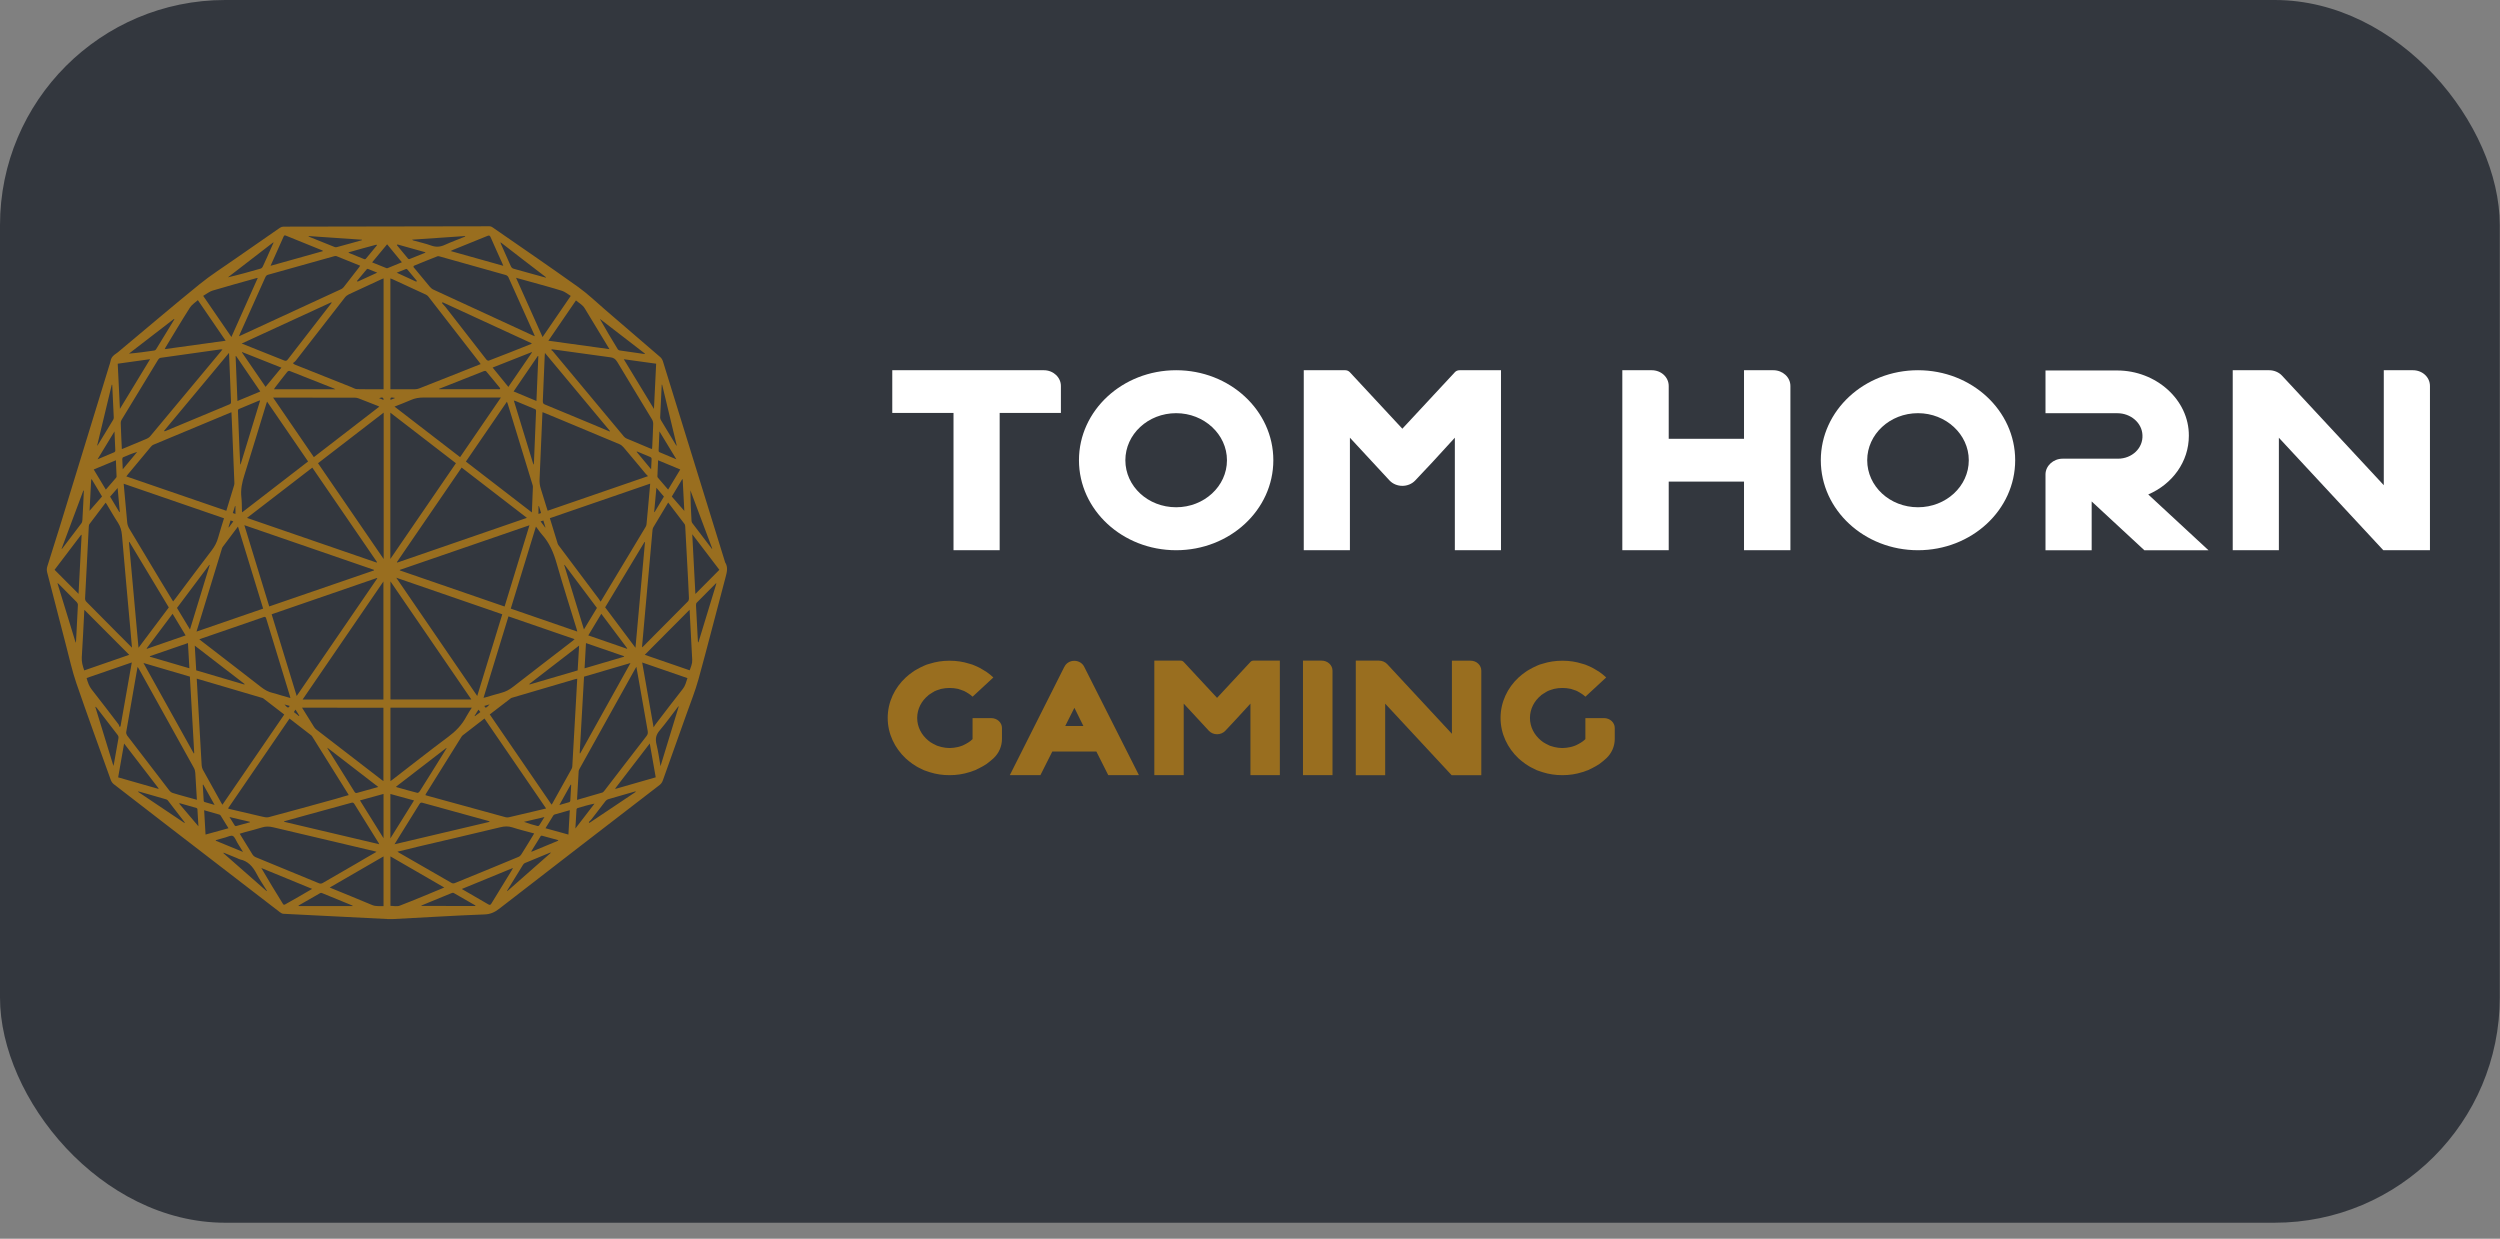
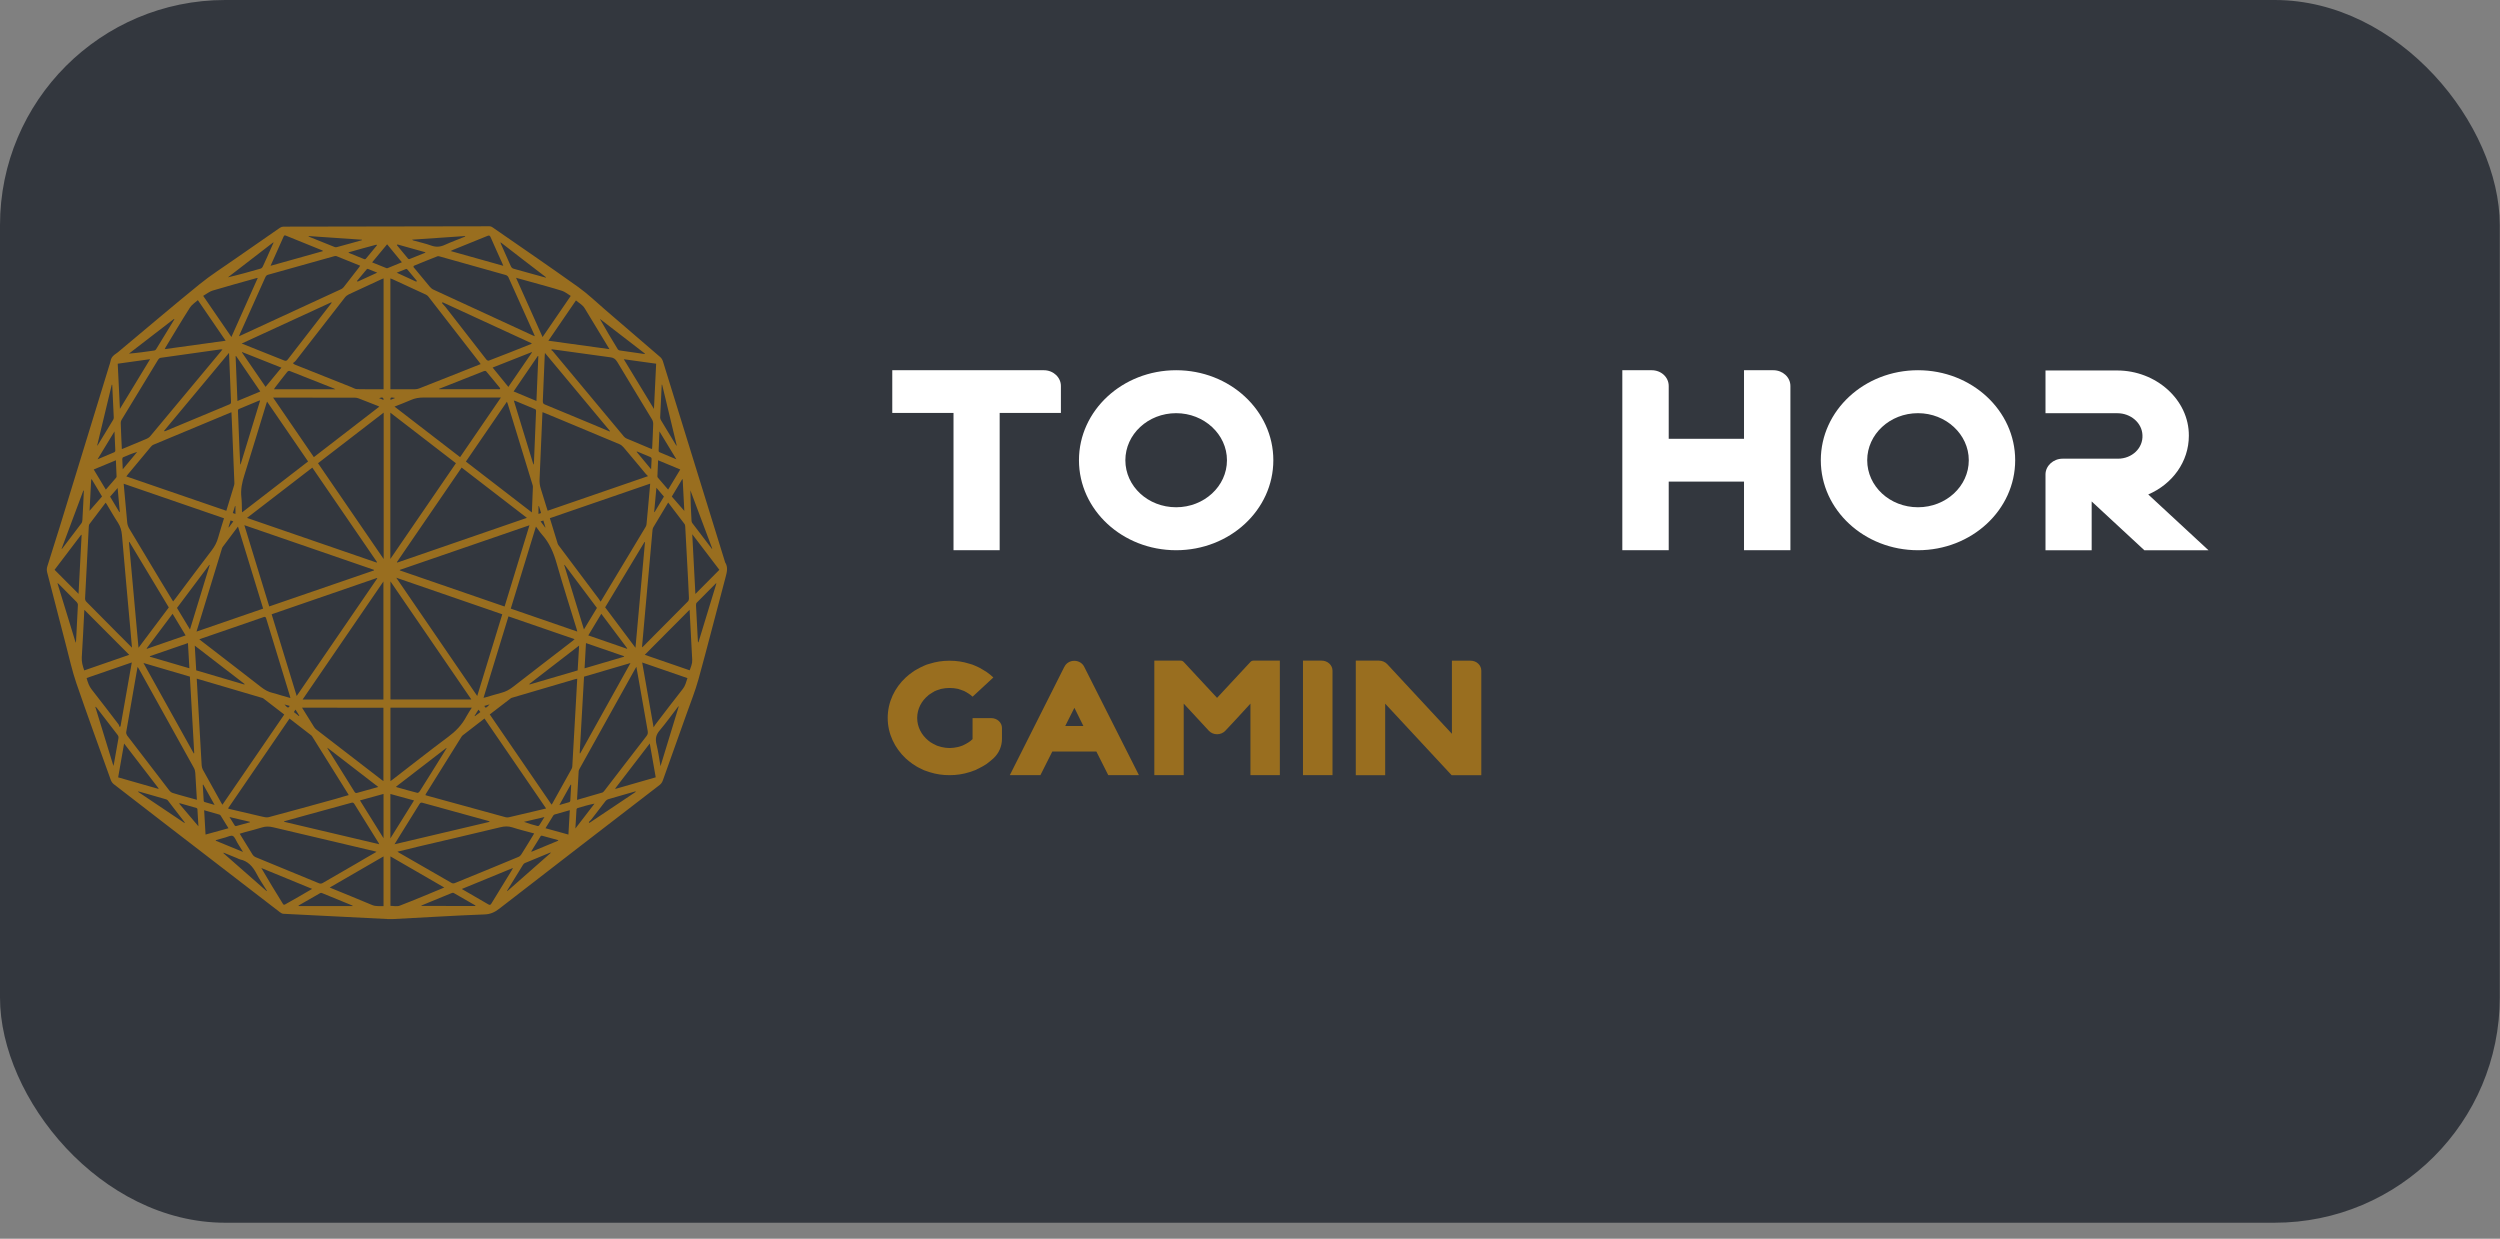
<svg xmlns="http://www.w3.org/2000/svg" width="111" height="55" viewBox="0 0 111 55" fill="none">
  <rect x="0" y="0" width="111" height="55" fill="#808080" stroke="none" />
  <rect width="110.99" height="54.289" rx="10" fill="#33373E" />
  <g clip-path="url(#clip0_621_232)">
    <path d="M17.19 40.804C16.482 40.769 15.776 40.733 15.07 40.697C14.239 40.657 13.409 40.618 12.579 40.572C12.525 40.57 12.467 40.53 12.418 40.494C10.699 39.173 8.982 37.849 7.266 36.528C6.527 35.958 5.787 35.387 5.049 34.815C4.995 34.773 4.944 34.702 4.918 34.628C4.405 33.2 3.886 31.773 3.39 30.332C3.206 29.796 3.081 29.227 2.935 28.669C2.652 27.584 2.378 26.497 2.094 25.412C2.069 25.312 2.075 25.235 2.103 25.142C2.29 24.555 2.476 23.969 2.657 23.379C3.386 21.004 4.113 18.631 4.843 16.257C4.864 16.183 4.895 16.112 4.907 16.036C4.94 15.859 5.04 15.774 5.156 15.698C5.197 15.673 5.236 15.639 5.274 15.607C6.472 14.609 7.66 13.594 8.868 12.614C9.366 12.209 9.898 11.877 10.416 11.511C11.085 11.043 11.757 10.578 12.428 10.114C12.476 10.081 12.533 10.063 12.587 10.063C15.636 10.055 18.687 10.049 21.736 10.047C21.782 10.047 21.829 10.063 21.867 10.093C23.138 10.973 24.412 11.845 25.674 12.745C26.095 13.046 26.483 13.419 26.882 13.763C27.693 14.458 28.506 15.156 29.315 15.855C29.365 15.897 29.41 15.969 29.433 16.04C30.352 19.001 31.268 21.966 32.184 24.929C32.188 24.941 32.188 24.953 32.193 24.963C32.339 25.189 32.272 25.414 32.208 25.656C31.806 27.152 31.427 28.657 31.015 30.151C30.867 30.69 30.656 31.206 30.472 31.729C30.126 32.701 29.777 33.67 29.433 34.642C29.399 34.738 29.354 34.801 29.285 34.855C26.91 36.685 24.532 38.513 22.159 40.353C21.955 40.512 21.756 40.592 21.52 40.6C20.825 40.624 20.131 40.663 19.436 40.699C18.765 40.735 18.093 40.773 17.419 40.808C17.344 40.812 17.271 40.808 17.196 40.808C17.19 40.808 17.19 40.806 17.19 40.804ZM21.745 31.721C22.663 33.062 23.575 34.392 24.489 35.725C24.502 35.709 24.511 35.699 24.52 35.685C24.807 35.171 25.093 34.656 25.378 34.141C25.395 34.112 25.408 34.07 25.41 34.034C25.425 33.802 25.436 33.571 25.449 33.339C25.489 32.625 25.53 31.908 25.571 31.192C25.592 30.845 25.61 30.495 25.629 30.135C25.59 30.145 25.56 30.149 25.53 30.157C24.603 30.429 23.678 30.702 22.752 30.974C22.726 30.982 22.696 30.988 22.674 31.008C22.365 31.242 22.063 31.479 21.745 31.721ZM8.735 30.131C8.757 30.495 8.772 30.837 8.793 31.177C8.847 32.111 8.899 33.048 8.954 33.983C8.959 34.048 8.978 34.122 9.008 34.177C9.274 34.662 9.542 35.145 9.813 35.628C9.832 35.662 9.851 35.693 9.875 35.731C10.793 34.392 11.705 33.06 12.621 31.725C12.304 31.481 11.997 31.244 11.69 31.008C11.669 30.992 11.639 30.986 11.611 30.978C10.924 30.775 10.235 30.57 9.549 30.37C9.278 30.288 9.012 30.213 8.735 30.131ZM7.686 26.705C7.72 26.664 7.744 26.632 7.768 26.602C8.311 25.879 8.853 25.151 9.401 24.434C9.531 24.263 9.63 24.082 9.69 23.858C9.768 23.576 9.858 23.301 9.946 23.011C8.459 22.498 6.98 21.99 5.491 21.477C5.543 22.065 5.592 22.634 5.648 23.2C5.656 23.291 5.691 23.389 5.734 23.462C6.184 24.219 6.639 24.971 7.092 25.726C7.289 26.048 7.487 26.372 7.686 26.705ZM26.663 26.713C26.687 26.683 26.693 26.676 26.698 26.666C27.354 25.573 28.013 24.482 28.669 23.389C28.689 23.355 28.702 23.313 28.706 23.273C28.73 23.045 28.751 22.812 28.77 22.582C28.805 22.22 28.835 21.857 28.869 21.473C27.378 21.986 25.899 22.495 24.414 23.007C24.535 23.395 24.646 23.77 24.762 24.142C24.773 24.18 24.801 24.213 24.824 24.243C25.416 25.034 26.011 25.823 26.603 26.614C26.622 26.644 26.642 26.676 26.663 26.713ZM24.247 35.896C23.329 34.555 22.423 33.231 21.511 31.902C21.183 32.154 20.859 32.403 20.537 32.655C20.516 32.675 20.496 32.703 20.479 32.73C19.96 33.563 19.438 34.398 18.919 35.232C18.906 35.252 18.898 35.274 18.885 35.302C18.913 35.312 18.934 35.322 18.956 35.326C20.121 35.648 21.286 35.97 22.453 36.286C22.498 36.297 22.546 36.297 22.59 36.288C22.983 36.198 23.376 36.103 23.768 36.011C23.925 35.974 24.08 35.936 24.247 35.896ZM15.482 35.302C15.469 35.276 15.462 35.264 15.456 35.252C14.928 34.406 14.4 33.559 13.872 32.715C13.857 32.691 13.84 32.665 13.821 32.651C13.501 32.403 13.181 32.156 12.855 31.904C11.945 33.233 11.038 34.559 10.124 35.894C10.156 35.906 10.171 35.914 10.186 35.918C10.665 36.031 11.143 36.145 11.621 36.254C11.725 36.278 11.834 36.307 11.931 36.282C12.92 36.019 13.907 35.745 14.894 35.473C15.083 35.413 15.278 35.36 15.482 35.302ZM21.342 16.165C21.314 16.128 21.294 16.1 21.277 16.076C20.526 15.108 19.775 14.139 19.022 13.171C18.992 13.133 18.953 13.101 18.915 13.083C18.415 12.851 17.913 12.622 17.413 12.39C17.389 12.378 17.363 12.37 17.333 12.362C17.333 14.007 17.333 15.641 17.333 17.284C17.372 17.284 17.406 17.284 17.439 17.284C17.769 17.284 18.104 17.286 18.434 17.282C18.492 17.282 18.552 17.27 18.608 17.248C19.044 17.078 19.477 16.905 19.91 16.734C20.383 16.545 20.855 16.358 21.342 16.165ZM17.031 17.284C17.031 15.635 17.031 14.003 17.031 12.36C16.994 12.374 16.964 12.386 16.936 12.398C16.451 12.62 15.971 12.843 15.488 13.069C15.426 13.099 15.359 13.149 15.312 13.21C14.585 14.143 13.86 15.078 13.134 16.01C13.098 16.058 13.048 16.086 13.003 16.124C13.057 16.175 13.085 16.187 13.111 16.197C13.941 16.529 14.771 16.857 15.602 17.189C15.683 17.223 15.767 17.276 15.851 17.278C16.241 17.288 16.634 17.284 17.031 17.284ZM28.772 21.141C28.727 21.096 28.7 21.072 28.676 21.044C28.345 20.648 28.019 20.251 27.687 19.862C27.637 19.802 27.573 19.752 27.509 19.724C26.642 19.361 25.773 18.999 24.906 18.636C24.635 18.524 24.365 18.411 24.088 18.298C24.084 18.355 24.08 18.401 24.078 18.449C24.039 19.393 24 20.337 23.957 21.28C23.951 21.429 23.968 21.567 24.013 21.704C24.101 21.974 24.18 22.246 24.264 22.516C24.281 22.57 24.299 22.624 24.316 22.677C25.798 22.169 27.268 21.66 28.772 21.141ZM10.049 22.679C10.169 22.29 10.285 21.912 10.398 21.535C10.411 21.493 10.407 21.443 10.405 21.396C10.37 20.571 10.338 19.744 10.304 18.918C10.297 18.715 10.285 18.51 10.276 18.304C10.246 18.314 10.229 18.32 10.212 18.328C9.077 18.8 7.939 19.273 6.806 19.748C6.768 19.764 6.729 19.798 6.699 19.836C6.358 20.243 6.017 20.652 5.678 21.062C5.656 21.088 5.637 21.116 5.609 21.153C7.096 21.662 8.568 22.169 10.049 22.679ZM17.336 25.813C17.336 27.58 17.336 29.319 17.336 31.057C18.531 31.057 19.722 31.057 20.928 31.057C19.728 29.305 18.537 27.568 17.336 25.813ZM13.435 31.059C14.645 31.059 15.836 31.059 17.024 31.059C17.024 29.315 17.024 27.576 17.024 25.817C15.823 27.57 14.634 29.307 13.435 31.059ZM17.331 18.322C17.331 20.489 17.331 22.64 17.331 24.818C18.31 23.391 19.273 21.984 20.243 20.567C19.269 19.818 18.305 19.073 17.331 18.322ZM17.035 24.822C17.035 22.638 17.035 20.488 17.035 18.32C16.059 19.073 15.093 19.814 14.119 20.567C15.089 21.984 16.055 23.391 17.035 24.822ZM21.189 30.902C21.563 29.682 21.93 28.48 22.301 27.274C20.732 26.735 19.177 26.197 17.593 25.65C18.799 27.415 19.988 29.148 21.189 30.902ZM13.173 30.902C14.374 29.15 15.561 27.417 16.75 25.68C16.745 25.672 16.743 25.668 16.741 25.66C15.186 26.197 13.626 26.733 12.061 27.274C12.433 28.484 12.8 29.682 13.173 30.902ZM10.967 22.995C12.902 23.663 14.814 24.321 16.726 24.98C16.73 24.971 16.735 24.965 16.739 24.955C15.782 23.558 14.825 22.159 13.866 20.762C12.902 21.505 11.943 22.244 10.967 22.995ZM20.496 20.76C19.537 22.161 18.58 23.556 17.625 24.953C17.63 24.963 17.634 24.969 17.638 24.979C19.55 24.319 21.462 23.661 23.395 22.993C22.419 22.244 21.462 21.505 20.496 20.76ZM16.606 25.326C16.606 25.318 16.608 25.312 16.608 25.302C14.694 24.643 12.782 23.985 10.849 23.317C11.222 24.537 11.587 25.73 11.954 26.926C13.514 26.393 15.061 25.861 16.606 25.326ZM17.754 25.302C17.754 25.31 17.754 25.316 17.752 25.326C19.301 25.861 20.85 26.395 22.404 26.93C22.773 25.728 23.138 24.535 23.509 23.321C21.576 23.985 19.666 24.645 17.754 25.302ZM29.667 22.312C29.442 22.687 29.223 23.049 29.006 23.415C28.985 23.45 28.974 23.5 28.97 23.544C28.923 24.049 28.878 24.553 28.835 25.058C28.77 25.781 28.704 26.505 28.639 27.23C28.594 27.729 28.549 28.23 28.504 28.744C28.53 28.722 28.549 28.71 28.566 28.695C29.227 28.031 29.89 27.365 30.549 26.698C30.573 26.672 30.592 26.612 30.59 26.57C30.581 26.292 30.564 26.012 30.551 25.734C30.511 24.951 30.47 24.17 30.425 23.387C30.422 23.347 30.416 23.297 30.395 23.268C30.156 22.952 29.916 22.64 29.667 22.312ZM5.86 28.756C5.839 28.518 5.822 28.307 5.802 28.096C5.671 26.654 5.54 25.211 5.416 23.766C5.397 23.556 5.347 23.379 5.24 23.212C5.064 22.948 4.907 22.663 4.74 22.389C4.725 22.365 4.71 22.343 4.691 22.318C4.446 22.64 4.206 22.954 3.97 23.272C3.95 23.295 3.944 23.343 3.942 23.379C3.884 24.444 3.828 25.507 3.777 26.574C3.774 26.622 3.802 26.686 3.832 26.715C4.27 27.16 4.712 27.602 5.15 28.045C5.382 28.275 5.611 28.508 5.86 28.756ZM25.62 35.515C26.004 35.403 26.373 35.3 26.745 35.189C26.779 35.179 26.809 35.141 26.833 35.111C27.459 34.3 28.079 33.486 28.708 32.677C28.764 32.605 28.772 32.542 28.757 32.45C28.644 31.826 28.536 31.198 28.427 30.573C28.371 30.256 28.315 29.939 28.255 29.605C28.236 29.633 28.227 29.646 28.219 29.664C27.388 31.157 26.558 32.649 25.728 34.141C25.713 34.169 25.695 34.203 25.693 34.237C25.668 34.654 25.644 35.075 25.62 35.515ZM6.113 29.607C6.105 29.64 6.098 29.66 6.094 29.682C5.931 30.624 5.764 31.564 5.603 32.506C5.596 32.552 5.618 32.619 5.643 32.655C6.27 33.476 6.899 34.294 7.527 35.109C7.562 35.155 7.611 35.189 7.66 35.205C7.851 35.266 8.04 35.316 8.231 35.37C8.399 35.417 8.566 35.465 8.742 35.511C8.718 35.099 8.697 34.706 8.671 34.316C8.665 34.243 8.647 34.161 8.613 34.102C7.804 32.639 6.989 31.178 6.178 29.718C6.161 29.684 6.139 29.652 6.113 29.607ZM24.498 15.506C24.492 15.52 24.483 15.534 24.477 15.545C24.498 15.557 24.52 15.565 24.535 15.583C25.59 16.849 26.646 18.117 27.702 19.383C27.736 19.422 27.781 19.456 27.828 19.474C28.172 19.621 28.515 19.762 28.86 19.907C28.888 19.919 28.916 19.927 28.951 19.937C28.955 19.885 28.959 19.848 28.961 19.808C28.976 19.482 28.993 19.154 29.002 18.828C29.004 18.763 28.985 18.679 28.953 18.628C28.44 17.773 27.918 16.927 27.406 16.068C27.324 15.931 27.234 15.881 27.107 15.865C26.386 15.77 25.665 15.667 24.944 15.567C24.796 15.543 24.646 15.525 24.498 15.506ZM5.41 19.939C5.452 19.923 5.487 19.913 5.515 19.899C5.849 19.76 6.186 19.623 6.521 19.478C6.577 19.454 6.635 19.413 6.678 19.359C7.727 18.105 8.77 16.849 9.817 15.593C9.836 15.569 9.851 15.543 9.877 15.514C9.838 15.514 9.81 15.512 9.783 15.514C8.899 15.637 8.014 15.76 7.13 15.887C7.094 15.891 7.049 15.925 7.025 15.963C6.48 16.857 5.935 17.751 5.394 18.647C5.373 18.683 5.358 18.739 5.36 18.785C5.367 19.005 5.377 19.224 5.386 19.444C5.39 19.609 5.401 19.768 5.41 19.939ZM18.378 11.8C18.37 11.816 18.361 11.835 18.353 11.851C18.595 12.145 18.838 12.438 19.082 12.73C19.127 12.781 19.179 12.829 19.235 12.855C20.704 13.536 22.178 14.212 23.651 14.892C23.678 14.903 23.706 14.914 23.747 14.929C23.732 14.892 23.726 14.87 23.717 14.852C23.337 14.005 22.957 13.157 22.573 12.308C22.552 12.261 22.496 12.221 22.451 12.209C21.477 11.933 20.505 11.661 19.531 11.388C19.496 11.378 19.453 11.366 19.421 11.38C19.072 11.515 18.726 11.656 18.378 11.8ZM10.611 14.929C10.652 14.909 10.671 14.905 10.688 14.896C12.177 14.21 13.668 13.524 15.155 12.835C15.194 12.815 15.233 12.785 15.261 12.748C15.486 12.461 15.709 12.171 15.934 11.881C15.954 11.857 15.969 11.831 15.992 11.798C15.634 11.652 15.286 11.511 14.939 11.372C14.909 11.36 14.87 11.368 14.838 11.376C13.86 11.65 12.879 11.925 11.9 12.199C11.84 12.215 11.806 12.251 11.776 12.32C11.407 13.149 11.036 13.976 10.662 14.804C10.649 14.838 10.637 14.872 10.611 14.929ZM17.645 37.814C17.681 37.838 17.694 37.847 17.707 37.855C18.488 38.305 19.269 38.756 20.05 39.203C20.089 39.227 20.146 39.227 20.189 39.211C21.136 38.825 22.082 38.438 23.026 38.044C23.073 38.024 23.118 37.981 23.148 37.933C23.32 37.663 23.485 37.389 23.653 37.114C23.674 37.084 23.691 37.051 23.717 37.005C23.384 36.913 23.063 36.838 22.749 36.735C22.567 36.675 22.393 36.685 22.209 36.731C20.992 37.025 19.773 37.307 18.554 37.593C18.263 37.669 17.964 37.738 17.645 37.814ZM16.72 37.82C16.67 37.806 16.647 37.796 16.623 37.792C15.123 37.44 13.626 37.086 12.128 36.731C11.952 36.689 11.789 36.685 11.615 36.743C11.375 36.82 11.13 36.878 10.89 36.943C10.81 36.965 10.731 36.991 10.643 37.017C10.838 37.337 11.025 37.641 11.214 37.945C11.244 37.993 11.291 38.034 11.338 38.054C12.276 38.444 13.218 38.827 14.156 39.215C14.22 39.24 14.271 39.239 14.332 39.203C14.821 38.917 15.312 38.634 15.801 38.354C16.1 38.175 16.4 38.005 16.72 37.82ZM11.857 17.831C11.84 17.882 11.828 17.916 11.817 17.952C11.495 18.999 11.179 20.05 10.851 21.094C10.748 21.418 10.677 21.735 10.718 22.087C10.74 22.276 10.735 22.473 10.742 22.663C10.742 22.685 10.746 22.709 10.75 22.749C11.731 21.992 12.701 21.245 13.679 20.489C13.074 19.603 12.469 18.721 11.857 17.831ZM23.616 22.753C23.631 22.355 23.648 21.984 23.661 21.61C23.663 21.576 23.648 21.541 23.64 21.509C23.275 20.317 22.91 19.126 22.546 17.938C22.537 17.908 22.524 17.876 22.507 17.835C21.895 18.727 21.292 19.607 20.685 20.494C21.659 21.243 22.627 21.99 23.616 22.753ZM22.678 27.023C23.663 27.363 24.642 27.699 25.633 28.043C25.616 27.983 25.608 27.943 25.595 27.904C25.301 26.944 24.994 25.99 24.717 25.02C24.578 24.527 24.387 24.096 24.078 23.75C23.979 23.641 23.895 23.51 23.796 23.379C23.421 24.601 23.052 25.805 22.678 27.023ZM8.725 28.043C9.72 27.699 10.697 27.361 11.684 27.023C11.31 25.805 10.941 24.599 10.566 23.379C10.332 23.691 10.109 23.989 9.883 24.289C9.862 24.317 9.853 24.358 9.843 24.392C9.619 25.122 9.396 25.851 9.173 26.58C9.025 27.061 8.879 27.542 8.725 28.043ZM25.513 28.379C24.526 28.039 23.554 27.705 22.576 27.367C22.206 28.573 21.84 29.77 21.468 30.984C21.518 30.974 21.543 30.97 21.569 30.96C21.801 30.894 22.033 30.819 22.267 30.759C22.451 30.712 22.616 30.622 22.779 30.497C23.657 29.813 24.537 29.14 25.419 28.46C25.442 28.44 25.47 28.414 25.513 28.379ZM8.849 28.383C8.896 28.42 8.926 28.444 8.954 28.468C9.834 29.148 10.714 29.821 11.591 30.505C11.752 30.63 11.918 30.724 12.104 30.765C12.235 30.795 12.364 30.841 12.493 30.878C12.621 30.916 12.75 30.952 12.894 30.992C12.879 30.938 12.872 30.904 12.862 30.87C12.516 29.738 12.166 28.607 11.823 27.473C11.8 27.395 11.774 27.373 11.709 27.397C11.096 27.612 10.478 27.822 9.862 28.035C9.527 28.148 9.197 28.261 8.849 28.383ZM17.336 31.421C17.336 32.51 17.336 33.591 17.336 34.682C17.372 34.656 17.402 34.636 17.43 34.614C18.254 33.98 19.072 33.333 19.902 32.715C20.226 32.474 20.509 32.194 20.717 31.795C20.782 31.669 20.865 31.556 20.949 31.421C19.735 31.421 18.539 31.421 17.336 31.421ZM13.411 31.421C13.598 31.719 13.769 31.997 13.943 32.276C13.971 32.321 14.005 32.361 14.046 32.391C15.014 33.138 15.984 33.885 16.954 34.632C16.975 34.648 17.001 34.662 17.024 34.68C17.024 33.587 17.024 32.506 17.024 31.423C15.823 31.421 14.628 31.421 13.411 31.421ZM20.428 20.297C21.028 19.418 21.625 18.548 22.239 17.652C22.176 17.652 22.14 17.652 22.106 17.652C21.003 17.652 19.902 17.654 18.801 17.65C18.61 17.65 18.428 17.678 18.245 17.759C18.012 17.863 17.771 17.95 17.516 18.053C18.492 18.804 19.453 19.546 20.428 20.297ZM12.124 17.652C12.739 18.55 13.336 19.42 13.935 20.297C14.905 19.55 15.868 18.806 16.842 18.055C16.808 18.039 16.784 18.027 16.763 18.017C16.486 17.906 16.207 17.795 15.928 17.69C15.872 17.668 15.812 17.656 15.754 17.656C14.585 17.654 13.415 17.654 12.244 17.654C12.216 17.652 12.181 17.652 12.124 17.652ZM28.215 28.762C28.358 27.18 28.498 25.626 28.637 24.074C28.631 24.072 28.622 24.07 28.616 24.064C28.034 25.03 27.453 25.994 26.869 26.966C27.313 27.562 27.755 28.15 28.215 28.762ZM6.15 28.762C6.607 28.154 7.049 27.566 7.495 26.97C6.912 25.998 6.328 25.03 5.746 24.062C5.74 24.066 5.734 24.07 5.725 24.074C5.867 25.626 6.006 27.178 6.15 28.762ZM6.369 29.436C7.122 30.791 7.862 32.12 8.602 33.452C8.609 33.448 8.617 33.444 8.624 33.44C8.559 32.307 8.495 31.175 8.431 30.042C7.744 29.841 7.068 29.642 6.369 29.436ZM25.738 33.442C25.745 33.444 25.756 33.446 25.762 33.45C26.5 32.12 27.24 30.791 27.994 29.438C27.294 29.644 26.616 29.843 25.931 30.044C25.867 31.177 25.803 32.311 25.738 33.442ZM10.169 15.667C9.195 16.837 8.238 17.988 7.278 19.136C7.304 19.15 7.319 19.148 7.332 19.144C8.285 18.747 9.24 18.347 10.192 17.952C10.25 17.928 10.261 17.892 10.257 17.825C10.233 17.28 10.212 16.74 10.19 16.195C10.186 16.026 10.177 15.859 10.169 15.667ZM27.069 19.16C27.073 19.152 27.077 19.144 27.082 19.136C26.125 17.988 25.165 16.837 24.196 15.671C24.189 15.73 24.187 15.76 24.185 15.792C24.157 16.462 24.133 17.131 24.101 17.797C24.097 17.896 24.123 17.932 24.193 17.96C24.904 18.254 25.612 18.548 26.322 18.844C26.571 18.949 26.82 19.055 27.069 19.16ZM14.724 13.447C14.72 13.437 14.718 13.431 14.711 13.421C13.392 14.029 12.072 14.637 10.731 15.253C11.379 15.512 11.999 15.754 12.619 16.006C12.688 16.034 12.729 16.022 12.78 15.957C13.218 15.386 13.66 14.822 14.098 14.254C14.308 13.988 14.516 13.717 14.724 13.447ZM23.603 15.265C23.603 15.257 23.603 15.249 23.603 15.241C22.286 14.633 20.966 14.027 19.647 13.419C19.64 13.431 19.631 13.445 19.625 13.457C19.677 13.517 19.732 13.572 19.784 13.636C20.387 14.411 20.99 15.192 21.595 15.965C21.619 15.995 21.672 16.024 21.702 16.012C22.34 15.77 22.97 15.518 23.603 15.265ZM17.516 37.486C18.945 37.148 20.346 36.818 21.745 36.488C21.724 36.462 21.702 36.453 21.681 36.449C20.702 36.178 19.726 35.912 18.747 35.64C18.69 35.624 18.657 35.648 18.623 35.701C18.348 36.145 18.074 36.586 17.799 37.027C17.711 37.172 17.621 37.315 17.516 37.486ZM12.615 36.466C12.615 36.474 12.615 36.48 12.615 36.488C14.016 36.82 15.419 37.15 16.838 37.484C16.819 37.448 16.814 37.434 16.808 37.422C16.449 36.848 16.091 36.276 15.735 35.697C15.69 35.626 15.649 35.628 15.591 35.646C14.913 35.833 14.235 36.019 13.557 36.204C13.244 36.292 12.93 36.379 12.615 36.466ZM11.445 12.34C11.418 12.342 11.4 12.342 11.388 12.348C10.737 12.531 10.085 12.708 9.439 12.902C9.298 12.944 9.167 13.053 9.021 13.137C9.45 13.761 9.858 14.355 10.274 14.963C10.667 14.081 11.053 13.218 11.445 12.34ZM22.912 12.334C23.311 13.22 23.698 14.087 24.09 14.965C24.509 14.353 24.916 13.759 25.341 13.139C25.202 13.056 25.082 12.952 24.953 12.912C24.494 12.767 24.03 12.646 23.567 12.515C23.354 12.453 23.142 12.398 22.912 12.334ZM28.513 29.414C28.682 30.372 28.848 31.314 29.019 32.293C29.058 32.232 29.077 32.196 29.101 32.166C29.506 31.636 29.912 31.101 30.324 30.578C30.429 30.445 30.465 30.28 30.523 30.108C29.852 29.875 29.189 29.644 28.513 29.414ZM5.313 32.281C5.326 32.27 5.339 32.258 5.352 32.246C5.517 31.306 5.682 30.366 5.852 29.412C5.169 29.646 4.508 29.875 3.845 30.104C3.897 30.302 3.957 30.469 4.071 30.614C4.474 31.125 4.869 31.648 5.268 32.168C5.287 32.2 5.298 32.244 5.313 32.281ZM30.618 27.073C29.948 27.747 29.292 28.404 28.627 29.074C29.305 29.309 29.965 29.535 30.622 29.762C30.747 29.426 30.747 29.426 30.723 29.078C30.712 28.913 30.706 28.75 30.697 28.583C30.671 28.09 30.646 27.596 30.618 27.073ZM3.747 27.077C3.742 27.119 3.74 27.139 3.74 27.157C3.706 27.832 3.674 28.508 3.631 29.183C3.618 29.396 3.674 29.573 3.74 29.766C4.403 29.537 5.062 29.309 5.738 29.074C5.068 28.402 4.416 27.749 3.747 27.077ZM27.06 15.502C26.683 14.88 26.322 14.291 25.966 13.697C25.861 13.523 25.706 13.457 25.573 13.338C25.163 13.936 24.762 14.522 24.348 15.128C25.253 15.255 26.144 15.377 27.06 15.502ZM10.019 15.128C9.602 14.518 9.197 13.93 8.785 13.326C8.66 13.439 8.519 13.523 8.431 13.66C8.064 14.234 7.714 14.826 7.358 15.412C7.345 15.436 7.334 15.46 7.313 15.502C8.218 15.377 9.107 15.255 10.019 15.128ZM19.726 39.406C18.917 38.937 18.13 38.483 17.336 38.024C17.336 38.768 17.336 39.499 17.336 40.22C17.477 40.22 17.623 40.26 17.748 40.212C18.402 39.96 19.05 39.686 19.726 39.406ZM17.029 38.024C16.23 38.485 15.443 38.941 14.64 39.406C14.686 39.425 14.711 39.435 14.737 39.447C15.332 39.692 15.926 39.932 16.52 40.182C16.69 40.254 16.855 40.224 17.029 40.232C17.029 39.497 17.029 38.768 17.029 38.024ZM31.94 25.3C31.538 24.774 31.143 24.255 30.736 23.719C30.783 24.619 30.828 25.483 30.875 26.372C31.24 26.004 31.583 25.656 31.94 25.3ZM3.624 23.753C3.618 23.75 3.611 23.744 3.605 23.742C3.212 24.257 2.82 24.776 2.423 25.299C2.781 25.658 3.126 26.006 3.487 26.368C3.534 25.479 3.579 24.617 3.624 23.753ZM5.324 18.155C5.776 17.409 6.212 16.692 6.665 15.947C6.167 16.016 5.701 16.082 5.227 16.148C5.261 16.817 5.292 17.469 5.324 18.155ZM29.133 16.148C28.657 16.082 28.191 16.018 27.695 15.949C28.15 16.694 28.586 17.413 29.036 18.157C29.071 17.465 29.103 16.815 29.133 16.148ZM7.032 35.026C7.036 35.018 7.038 35.01 7.04 35.002C6.534 34.342 6.027 33.684 5.51 33.011C5.42 33.523 5.334 34.014 5.246 34.515C5.845 34.686 6.439 34.855 7.032 35.026ZM27.318 35.004C27.322 35.012 27.324 35.018 27.328 35.026C27.923 34.855 28.517 34.686 29.114 34.513C29.023 34.008 28.938 33.519 28.85 33.009C28.33 33.69 27.824 34.346 27.318 35.004ZM20.503 39.471C20.915 39.709 21.301 39.93 21.687 40.157C21.747 40.192 21.777 40.182 21.818 40.117C22.121 39.62 22.423 39.127 22.726 38.634C22.741 38.611 22.752 38.585 22.777 38.537C22.015 38.847 21.271 39.153 20.503 39.471ZM13.86 39.467C13.091 39.151 12.347 38.845 11.602 38.539C11.92 39.087 12.244 39.62 12.572 40.147C12.583 40.167 12.623 40.175 12.641 40.167C13.042 39.944 13.439 39.712 13.86 39.467ZM14.347 11.148C14.323 11.128 14.312 11.12 14.302 11.114C13.761 10.895 13.222 10.679 12.684 10.458C12.632 10.436 12.611 10.46 12.589 10.51C12.48 10.76 12.366 11.009 12.255 11.259C12.177 11.432 12.1 11.607 12.012 11.802C12.795 11.583 13.563 11.368 14.347 11.148ZM20.007 11.146C20.799 11.368 21.565 11.583 22.348 11.803C22.327 11.752 22.314 11.72 22.301 11.69C22.129 11.307 21.955 10.927 21.788 10.542C21.754 10.462 21.724 10.442 21.653 10.47C21.14 10.681 20.627 10.886 20.114 11.094C20.082 11.106 20.054 11.122 20.007 11.146ZM7.858 26.992C8.049 27.311 8.238 27.623 8.435 27.949C8.733 26.98 9.021 26.036 9.31 25.092C9.304 25.088 9.3 25.082 9.293 25.078C8.817 25.714 8.338 26.35 7.858 26.992ZM26.504 26.992C26.022 26.348 25.545 25.714 25.069 25.078C25.062 25.082 25.058 25.088 25.052 25.092C25.341 26.038 25.631 26.982 25.927 27.947C26.125 27.617 26.311 27.309 26.504 26.992ZM11.549 17.785C11.527 17.783 11.518 17.781 11.512 17.783C11.212 17.908 10.913 18.033 10.613 18.157C10.559 18.178 10.564 18.222 10.566 18.276C10.587 18.826 10.611 19.375 10.632 19.927C10.641 20.156 10.654 20.386 10.665 20.615C10.671 20.615 10.677 20.617 10.684 20.617C10.969 19.677 11.257 18.737 11.549 17.785ZM23.681 20.617C23.687 20.617 23.693 20.615 23.7 20.615C23.704 20.577 23.706 20.537 23.709 20.499C23.741 19.752 23.771 19.007 23.801 18.26C23.805 18.19 23.779 18.172 23.736 18.157C23.451 18.041 23.166 17.92 22.882 17.801C22.863 17.793 22.844 17.791 22.814 17.785C23.105 18.737 23.393 19.675 23.681 20.617ZM14.533 33.197C14.544 33.231 14.546 33.239 14.55 33.245C14.947 33.881 15.344 34.517 15.739 35.155C15.774 35.212 15.81 35.217 15.859 35.203C16.072 35.141 16.282 35.085 16.494 35.026C16.587 35 16.681 34.974 16.797 34.942C16.031 34.352 15.289 33.782 14.533 33.197ZM19.827 33.225C19.823 33.221 19.82 33.215 19.816 33.209C19.074 33.782 18.331 34.354 17.584 34.928C17.595 34.94 17.599 34.948 17.606 34.95C17.915 35.036 18.222 35.125 18.531 35.203C18.561 35.211 18.61 35.173 18.634 35.137C18.992 34.573 19.344 34.002 19.698 33.434C19.739 33.364 19.784 33.295 19.827 33.225ZM8.712 29.764C9.431 29.974 10.141 30.183 10.851 30.394C10.853 30.384 10.858 30.378 10.858 30.368C10.126 29.805 9.394 29.239 8.647 28.665C8.671 29.046 8.693 29.398 8.712 29.764ZM25.713 28.663C24.962 29.239 24.234 29.803 23.505 30.366C23.509 30.376 23.511 30.382 23.513 30.392C24.223 30.183 24.936 29.972 25.648 29.766C25.672 29.402 25.689 29.048 25.713 28.663ZM14.889 17.282C14.853 17.262 14.84 17.256 14.827 17.248C14.173 16.988 13.514 16.726 12.857 16.469C12.827 16.457 12.774 16.483 12.75 16.515C12.566 16.744 12.387 16.978 12.207 17.213C12.194 17.229 12.184 17.252 12.166 17.282C13.072 17.282 13.967 17.282 14.889 17.282ZM22.187 17.282C22.194 17.268 22.204 17.254 22.211 17.242C22.003 16.99 21.797 16.734 21.584 16.485C21.565 16.463 21.515 16.465 21.485 16.477C20.992 16.672 20.498 16.867 20.003 17.064C19.833 17.129 19.664 17.199 19.494 17.264C19.496 17.268 19.496 17.276 19.498 17.28C20.395 17.282 21.292 17.282 22.187 17.282ZM23.902 15.812C23.895 15.81 23.889 15.808 23.88 15.804C23.524 16.324 23.168 16.847 22.803 17.38C23.148 17.525 23.477 17.662 23.818 17.803C23.846 17.127 23.874 16.469 23.902 15.812ZM10.48 15.804C10.473 15.808 10.467 15.812 10.461 15.816C10.489 16.473 10.514 17.131 10.542 17.805C10.888 17.66 11.216 17.523 11.557 17.382C11.192 16.843 10.836 16.324 10.48 15.804ZM17.333 37.224C17.692 36.651 18.031 36.103 18.383 35.54C18.024 35.441 17.683 35.35 17.333 35.252C17.333 35.908 17.333 36.55 17.333 37.224ZM17.029 37.218C17.029 36.546 17.029 35.902 17.029 35.25C16.679 35.348 16.338 35.441 15.982 35.538C16.331 36.105 16.673 36.651 17.029 37.218ZM12.495 16.324C11.903 16.09 11.325 15.861 10.75 15.631C10.746 15.635 10.744 15.643 10.742 15.647C11.096 16.165 11.452 16.68 11.791 17.177C12.025 16.891 12.255 16.614 12.495 16.324ZM21.872 16.32C22.11 16.61 22.34 16.893 22.571 17.179C22.915 16.68 23.269 16.163 23.62 15.649C23.616 15.645 23.614 15.637 23.612 15.633C23.037 15.859 22.46 16.09 21.872 16.32ZM26.698 27.252C26.504 27.574 26.316 27.886 26.12 28.212C26.702 28.412 27.27 28.609 27.839 28.806C27.843 28.798 27.846 28.792 27.848 28.786C27.47 28.275 27.088 27.767 26.698 27.252ZM8.242 28.212C8.044 27.884 7.856 27.57 7.663 27.252C7.272 27.773 6.892 28.281 6.512 28.786C6.517 28.794 6.519 28.8 6.521 28.808C7.092 28.609 7.658 28.412 8.242 28.212ZM27.71 29.158C27.71 29.15 27.71 29.144 27.71 29.136C27.15 28.941 26.588 28.75 26.017 28.553C25.996 28.937 25.974 29.299 25.955 29.674C26.547 29.497 27.129 29.328 27.71 29.158ZM8.409 29.672C8.388 29.289 8.366 28.927 8.345 28.552C7.772 28.748 7.212 28.941 6.654 29.134C6.654 29.142 6.654 29.148 6.654 29.158C7.236 29.328 7.815 29.501 8.409 29.672ZM31.806 25.913C31.802 25.905 31.798 25.901 31.794 25.893C31.504 26.183 31.214 26.473 30.929 26.765C30.907 26.787 30.901 26.851 30.903 26.89C30.922 27.302 30.946 27.715 30.968 28.128C30.974 28.255 30.98 28.387 30.989 28.514C30.995 28.516 31.002 28.516 31.011 28.518C31.274 27.651 31.541 26.781 31.806 25.913ZM3.362 28.542C3.371 28.5 3.377 28.484 3.377 28.47C3.405 27.933 3.435 27.393 3.459 26.856C3.461 26.817 3.433 26.761 3.408 26.735C3.139 26.461 2.869 26.191 2.599 25.919C2.59 25.909 2.577 25.905 2.549 25.889C2.822 26.783 3.088 27.651 3.362 28.542ZM30.135 31.371C30.128 31.369 30.124 31.363 30.118 31.361C29.843 31.719 29.577 32.091 29.292 32.428C29.131 32.617 29.084 32.792 29.15 33.058C29.225 33.361 29.266 33.676 29.326 34.02C29.601 33.114 29.867 32.242 30.135 31.371ZM5.036 34.008C5.049 33.957 5.058 33.925 5.062 33.897C5.126 33.527 5.189 33.16 5.257 32.792C5.27 32.719 5.257 32.677 5.219 32.627C4.916 32.234 4.611 31.84 4.309 31.445C4.289 31.421 4.272 31.403 4.251 31.379C4.244 31.383 4.24 31.389 4.234 31.393C4.5 32.258 4.764 33.122 5.036 34.008ZM12.145 10.776C12.141 10.772 12.136 10.766 12.132 10.762C11.463 11.281 10.789 11.796 10.119 12.314C10.611 12.199 11.096 12.064 11.576 11.925C11.611 11.915 11.652 11.873 11.671 11.829C11.804 11.545 11.931 11.257 12.057 10.969C12.089 10.901 12.117 10.838 12.145 10.776ZM22.232 10.762C22.228 10.766 22.224 10.77 22.219 10.774C22.232 10.804 22.243 10.836 22.256 10.864C22.397 11.178 22.539 11.493 22.676 11.809C22.709 11.883 22.749 11.917 22.809 11.933C23.061 12.002 23.311 12.072 23.563 12.143C23.786 12.205 24.009 12.267 24.234 12.328C24.236 12.32 24.238 12.316 24.241 12.308C23.571 11.796 22.899 11.281 22.232 10.762ZM28.627 15.72C28.629 15.712 28.631 15.704 28.631 15.696C27.963 15.184 27.298 14.669 26.631 14.154C26.891 14.619 27.159 15.066 27.431 15.51C27.448 15.536 27.481 15.555 27.509 15.559C27.882 15.617 28.255 15.669 28.627 15.72ZM7.742 14.178C7.736 14.17 7.731 14.164 7.727 14.158C7.06 14.671 6.394 15.188 5.725 15.7C6.105 15.671 6.478 15.617 6.849 15.563C6.877 15.559 6.912 15.539 6.927 15.514C7.203 15.066 7.472 14.623 7.742 14.178ZM4.161 20.845C4.352 21.165 4.534 21.467 4.699 21.739C4.854 21.563 5.006 21.384 5.158 21.207C5.167 21.195 5.178 21.171 5.176 21.155C5.167 20.921 5.156 20.686 5.146 20.436C4.811 20.573 4.491 20.706 4.161 20.845ZM29.665 21.739C29.83 21.465 30.013 21.159 30.204 20.845C29.871 20.706 29.549 20.573 29.219 20.436C29.208 20.686 29.195 20.913 29.189 21.143C29.189 21.165 29.195 21.193 29.208 21.207C29.358 21.386 29.511 21.561 29.665 21.739ZM17.844 11.645C17.612 11.36 17.389 11.09 17.188 10.846C16.975 11.102 16.754 11.368 16.522 11.649C16.743 11.738 16.951 11.823 17.162 11.907C17.179 11.915 17.198 11.907 17.215 11.903C17.417 11.816 17.621 11.734 17.844 11.645ZM25.299 35.972C25.067 36.037 24.846 36.099 24.627 36.162C24.605 36.17 24.58 36.186 24.565 36.21C24.451 36.393 24.339 36.574 24.219 36.773C24.565 36.868 24.899 36.959 25.238 37.055C25.258 36.689 25.277 36.341 25.299 35.972ZM10.145 36.774C10.023 36.574 9.913 36.393 9.8 36.216C9.787 36.194 9.765 36.176 9.748 36.17C9.523 36.105 9.298 36.041 9.064 35.974C9.085 36.339 9.104 36.693 9.126 37.055C9.467 36.961 9.798 36.868 10.145 36.774ZM13.257 40.204C13.257 40.212 13.259 40.22 13.259 40.228C14.055 40.228 14.855 40.228 15.666 40.228C15.647 40.212 15.643 40.202 15.634 40.2C15.188 40.016 14.739 39.831 14.291 39.65C14.269 39.64 14.241 39.64 14.22 39.652C13.896 39.835 13.576 40.02 13.257 40.204ZM21.106 40.226C21.106 40.22 21.108 40.212 21.108 40.202C20.788 40.017 20.468 39.831 20.144 39.648C20.116 39.632 20.071 39.644 20.039 39.658C19.715 39.787 19.391 39.922 19.067 40.057C18.947 40.107 18.829 40.157 18.709 40.206C18.711 40.214 18.711 40.22 18.713 40.224C19.509 40.226 20.308 40.226 21.106 40.226ZM2.729 24.38C2.751 24.364 2.762 24.358 2.766 24.353C3.051 23.979 3.337 23.605 3.618 23.23C3.644 23.194 3.656 23.133 3.659 23.081C3.676 22.842 3.686 22.6 3.697 22.361C3.706 22.171 3.714 21.976 3.723 21.785C3.717 21.783 3.71 21.783 3.701 21.781C3.382 22.64 3.06 23.498 2.729 24.38ZM31.609 24.369C31.616 24.364 31.62 24.36 31.624 24.357C31.3 23.496 30.978 22.634 30.654 21.773C30.656 22.23 30.678 22.679 30.704 23.127C30.706 23.16 30.719 23.198 30.736 23.222C31.028 23.603 31.319 23.987 31.609 24.369ZM29.399 17.079C29.393 17.079 29.386 17.079 29.38 17.081C29.356 17.566 29.33 18.053 29.311 18.538C29.309 18.578 29.33 18.628 29.35 18.663C29.564 19.021 29.779 19.375 29.995 19.73C30.006 19.75 30.017 19.768 30.03 19.788C30.036 19.784 30.038 19.778 30.045 19.772C29.83 18.876 29.614 17.978 29.399 17.079ZM4.983 17.085C4.976 17.084 4.97 17.081 4.963 17.078C4.746 17.976 4.532 18.876 4.313 19.784C4.328 19.776 4.335 19.774 4.337 19.77C4.568 19.393 4.8 19.011 5.03 18.63C5.045 18.604 5.051 18.564 5.051 18.532C5.032 18.053 5.008 17.568 4.983 17.085ZM24.466 37.858C24.438 37.859 24.429 37.858 24.419 37.859C24.045 38.013 23.67 38.166 23.299 38.322C23.266 38.336 23.236 38.372 23.215 38.408C22.996 38.764 22.775 39.119 22.556 39.479C22.541 39.505 22.528 39.531 22.513 39.556C22.518 39.56 22.52 39.564 22.524 39.568C23.168 39 23.811 38.434 24.466 37.858ZM11.838 39.566C11.842 39.562 11.845 39.554 11.851 39.55C11.699 39.3 11.531 39.064 11.394 38.799C11.218 38.454 10.991 38.229 10.669 38.161C10.619 38.152 10.576 38.124 10.527 38.102C10.328 38.022 10.128 37.939 9.928 37.858C9.924 37.865 9.922 37.871 9.92 37.881C10.559 38.442 11.199 39.004 11.838 39.566ZM28.225 35.161C28.225 35.153 28.223 35.149 28.223 35.141C28.215 35.141 28.204 35.139 28.195 35.141C27.794 35.256 27.393 35.371 26.991 35.489C26.953 35.501 26.914 35.534 26.884 35.568C26.678 35.833 26.472 36.103 26.266 36.371C26.23 36.419 26.185 36.459 26.142 36.5C26.15 36.512 26.161 36.526 26.168 36.538C26.854 36.081 27.541 35.622 28.225 35.161ZM8.19 36.54C8.197 36.532 8.199 36.526 8.205 36.518C7.952 36.19 7.699 35.858 7.446 35.532C7.424 35.507 7.392 35.497 7.364 35.487C7.092 35.409 6.821 35.33 6.549 35.252C6.414 35.215 6.276 35.175 6.141 35.137C6.139 35.145 6.137 35.153 6.135 35.161C6.821 35.62 7.506 36.081 8.19 36.54ZM20.653 10.504C20.653 10.496 20.653 10.49 20.653 10.48C19.868 10.534 19.082 10.587 18.297 10.641C18.318 10.665 18.342 10.677 18.366 10.681C18.625 10.754 18.889 10.81 19.145 10.903C19.357 10.979 19.55 10.967 19.756 10.87C20.05 10.736 20.352 10.627 20.653 10.504ZM16.072 10.663C16.072 10.655 16.07 10.651 16.07 10.643C15.284 10.589 14.499 10.536 13.684 10.48C13.718 10.504 13.729 10.514 13.739 10.518C14.113 10.669 14.488 10.82 14.861 10.969C14.892 10.981 14.928 10.981 14.96 10.971C15.179 10.911 15.396 10.852 15.615 10.792C15.765 10.75 15.917 10.707 16.072 10.663ZM29.828 22.047C30.019 22.268 30.21 22.485 30.384 22.685C30.362 22.25 30.334 21.767 30.311 21.284C30.305 21.282 30.298 21.28 30.29 21.276C30.141 21.527 29.991 21.777 29.828 22.047ZM4.073 21.28C4.066 21.282 4.056 21.284 4.049 21.288C4.026 21.769 4 22.248 3.976 22.679C4.15 22.481 4.339 22.262 4.53 22.044C4.373 21.777 4.221 21.529 4.073 21.28ZM29.279 19.154C29.264 19.468 29.251 19.746 29.242 20.023C29.242 20.042 29.264 20.07 29.277 20.076C29.519 20.18 29.762 20.283 30.032 20.394C29.777 19.971 29.536 19.577 29.279 19.154ZM5.083 19.154C4.826 19.577 4.586 19.971 4.33 20.394C4.601 20.281 4.843 20.181 5.083 20.076C5.101 20.068 5.12 20.03 5.12 20.011C5.111 19.736 5.096 19.464 5.083 19.154ZM25.547 36.786C25.843 36.401 26.12 36.041 26.397 35.681C26.137 35.733 25.891 35.803 25.644 35.878C25.625 35.882 25.599 35.914 25.597 35.936C25.58 36.204 25.564 36.476 25.547 36.786ZM8.811 36.689C8.798 36.466 8.783 36.194 8.765 35.922C8.763 35.902 8.74 35.88 8.723 35.874C8.474 35.801 8.223 35.729 7.974 35.66C7.967 35.67 7.965 35.675 7.959 35.685C8.246 36.027 8.536 36.367 8.811 36.689ZM24.784 37.327C24.784 37.317 24.781 37.307 24.781 37.301C24.541 37.236 24.301 37.168 24.06 37.104C24.043 37.1 24.013 37.108 24.005 37.126C23.865 37.349 23.728 37.573 23.59 37.798C23.595 37.806 23.597 37.81 23.601 37.818C23.994 37.651 24.389 37.49 24.784 37.327ZM18.883 11.221C18.883 11.213 18.883 11.207 18.883 11.199C18.468 11.084 18.059 10.967 17.645 10.852C17.638 10.864 17.63 10.873 17.623 10.886C17.788 11.086 17.954 11.287 18.119 11.486C18.134 11.502 18.166 11.509 18.183 11.502C18.419 11.412 18.651 11.317 18.883 11.221ZM10.791 37.826C10.699 37.675 10.621 37.549 10.544 37.426C10.478 37.317 10.424 37.158 10.338 37.118C10.246 37.078 10.124 37.152 10.016 37.18C9.871 37.218 9.727 37.259 9.581 37.303C9.581 37.313 9.581 37.319 9.581 37.329C9.976 37.49 10.373 37.653 10.791 37.826ZM15.479 11.203C15.479 11.211 15.479 11.217 15.479 11.225C15.711 11.321 15.943 11.416 16.177 11.508C16.196 11.515 16.228 11.508 16.241 11.492C16.407 11.293 16.572 11.092 16.737 10.891C16.73 10.882 16.724 10.87 16.715 10.862C16.303 10.971 15.892 11.086 15.479 11.203ZM29.045 22.731C29.051 22.733 29.056 22.739 29.062 22.741C29.199 22.514 29.337 22.284 29.478 22.049C29.363 21.914 29.255 21.789 29.144 21.656C29.109 22.012 29.077 22.371 29.045 22.731ZM5.3 22.739C5.307 22.737 5.311 22.731 5.319 22.729C5.285 22.369 5.255 22.01 5.223 21.668C5.111 21.795 5.002 21.92 4.888 22.051C5.028 22.286 5.165 22.512 5.3 22.739ZM9.025 34.837C9.019 34.839 9.008 34.841 9.002 34.845C9.014 35.081 9.029 35.318 9.044 35.554C9.047 35.572 9.059 35.602 9.072 35.606C9.216 35.652 9.36 35.691 9.529 35.739C9.349 35.419 9.188 35.127 9.025 34.837ZM25.361 34.847C25.354 34.845 25.343 34.843 25.337 34.839C25.174 35.133 25.011 35.423 24.835 35.743C24.998 35.695 25.137 35.658 25.275 35.616C25.294 35.612 25.318 35.58 25.32 35.56C25.335 35.32 25.348 35.083 25.361 34.847ZM5.45 20.837C5.676 20.565 5.884 20.317 6.09 20.066C5.873 20.13 5.669 20.215 5.463 20.305C5.446 20.313 5.429 20.356 5.429 20.382C5.435 20.523 5.444 20.666 5.45 20.837ZM28.91 20.837C28.916 20.672 28.921 20.535 28.931 20.398C28.936 20.334 28.914 20.309 28.869 20.289C28.704 20.223 28.538 20.152 28.373 20.082C28.341 20.068 28.309 20.058 28.277 20.044C28.275 20.052 28.273 20.058 28.27 20.066C28.479 20.317 28.684 20.565 28.91 20.837ZM16.75 12.106C16.593 12.042 16.462 11.986 16.331 11.937C16.319 11.933 16.295 11.941 16.282 11.957C16.138 12.127 15.997 12.3 15.853 12.471C15.859 12.483 15.868 12.495 15.874 12.507C16.158 12.38 16.439 12.251 16.75 12.106ZM18.486 12.509C18.492 12.495 18.501 12.483 18.507 12.469C18.368 12.3 18.23 12.133 18.091 11.969C18.076 11.949 18.044 11.935 18.026 11.943C17.898 11.99 17.769 12.044 17.614 12.108C17.921 12.251 18.203 12.378 18.486 12.509ZM24.174 36.276C23.857 36.351 23.56 36.421 23.264 36.49C23.468 36.568 23.672 36.625 23.876 36.677C23.897 36.681 23.93 36.665 23.945 36.643C24.02 36.53 24.088 36.415 24.174 36.276ZM10.188 36.276C10.274 36.415 10.347 36.536 10.422 36.653C10.433 36.669 10.461 36.681 10.476 36.679C10.684 36.625 10.89 36.568 11.098 36.51C11.098 36.502 11.098 36.496 11.096 36.488C10.802 36.419 10.506 36.351 10.188 36.276ZM24.024 22.779C23.99 22.666 23.959 22.566 23.93 22.469C23.923 22.471 23.915 22.473 23.908 22.473C23.908 22.586 23.908 22.699 23.908 22.819C23.945 22.805 23.979 22.793 24.024 22.779ZM10.454 22.819C10.454 22.693 10.454 22.584 10.454 22.473C10.448 22.471 10.441 22.471 10.433 22.469C10.4 22.57 10.37 22.671 10.338 22.779C10.386 22.795 10.418 22.805 10.454 22.819ZM10.238 23.107C10.203 23.214 10.175 23.309 10.145 23.407C10.152 23.411 10.154 23.415 10.16 23.419C10.225 23.333 10.287 23.248 10.36 23.15C10.315 23.136 10.283 23.125 10.238 23.107ZM24.002 23.15C24.078 23.25 24.14 23.335 24.204 23.421C24.208 23.419 24.213 23.413 24.217 23.411C24.187 23.311 24.155 23.212 24.125 23.111C24.082 23.125 24.052 23.133 24.002 23.15ZM13.274 31.795C13.28 31.787 13.282 31.783 13.289 31.775C13.235 31.687 13.179 31.602 13.119 31.504C13.093 31.546 13.072 31.578 13.048 31.616C13.13 31.683 13.201 31.739 13.274 31.795ZM21.243 31.508C21.181 31.606 21.127 31.693 21.073 31.779C21.078 31.787 21.082 31.791 21.086 31.799C21.164 31.739 21.237 31.683 21.329 31.614C21.292 31.568 21.271 31.542 21.243 31.508ZM12.864 31.343C12.784 31.322 12.714 31.302 12.63 31.278C12.769 31.441 12.806 31.449 12.864 31.343ZM21.741 31.274C21.648 31.3 21.578 31.322 21.505 31.343C21.554 31.455 21.576 31.447 21.741 31.274ZM17.338 17.755C17.4 17.729 17.462 17.706 17.548 17.67C17.346 17.632 17.325 17.64 17.338 17.755ZM17.029 17.757C17.031 17.644 16.979 17.624 16.829 17.678C16.902 17.706 16.962 17.729 17.029 17.757Z" fill="#FFA700" fill-opacity="0.5" />
    <path d="M42.336 18.335H39.617V16.438H46.348C46.769 16.438 47.104 16.757 47.104 17.137V18.335H44.385V24.428H42.336V18.335Z" fill="white" />
    <path d="M56.536 20.434C56.536 22.642 54.605 24.43 52.221 24.43C49.837 24.43 47.906 22.642 47.906 20.434C47.906 18.226 49.837 16.438 52.221 16.438C54.605 16.438 56.536 18.226 56.536 20.434ZM54.477 20.434C54.477 19.285 53.462 18.345 52.221 18.345C50.97 18.345 49.966 19.285 49.966 20.434C49.966 21.592 50.97 22.522 52.221 22.522C53.462 22.522 54.477 21.592 54.477 20.434Z" fill="white" />
-     <path d="M57.883 16.438H59.728C59.803 16.438 59.878 16.467 59.934 16.527L62.264 19.035L64.595 16.527C64.648 16.467 64.724 16.438 64.811 16.438H66.644V24.428H64.595V19.434L63.625 20.493L62.837 21.332C62.535 21.652 61.996 21.652 61.694 21.332L59.936 19.434V24.428H57.887V16.438H57.883Z" fill="white" />
    <path d="M72.031 16.438H73.336C73.756 16.438 74.091 16.747 74.091 17.137V19.484H77.434V16.438H78.739C79.149 16.438 79.494 16.747 79.494 17.137V24.43H77.434V21.384H74.091V24.43H72.031V16.438Z" fill="white" />
    <path d="M89.474 20.434C89.474 22.642 87.543 24.43 85.159 24.43C82.775 24.43 80.844 22.642 80.844 20.434C80.844 18.226 82.775 16.438 85.159 16.438C87.543 16.438 89.474 18.226 89.474 20.434ZM87.414 20.434C87.414 19.285 86.399 18.345 85.159 18.345C83.908 18.345 82.904 19.285 82.904 20.434C82.904 21.592 83.908 22.522 85.159 22.522C86.401 22.522 87.414 21.592 87.414 20.434Z" fill="white" />
    <path d="M90.82 21.065C90.82 20.686 91.166 20.366 91.576 20.366H94.035C94.661 20.366 95.157 19.897 95.125 19.317C95.103 18.768 94.597 18.347 94.013 18.347H90.82V16.449H94.002C95.728 16.449 97.195 17.747 97.185 19.346C97.185 20.505 96.451 21.495 95.382 21.954L98.058 24.432H95.21L92.87 22.264V24.432H90.82V21.065Z" fill="white" />
-     <path d="M99.133 16.438H100.751C100.967 16.438 101.182 16.527 101.321 16.678L105.84 21.543V16.438H107.134C107.555 16.438 107.89 16.747 107.89 17.137V24.43H105.819L101.182 19.436V24.43H99.133V16.438Z" fill="white" />
    <path d="M41.283 34.286C41.242 34.274 41.193 34.26 41.152 34.242C41.111 34.23 41.071 34.211 41.028 34.199L40.938 34.155L40.766 34.071C40.738 34.051 40.704 34.04 40.678 34.02C40.622 33.988 40.569 33.95 40.519 33.918C40.41 33.843 40.313 33.759 40.217 33.676C39.723 33.213 39.414 32.577 39.414 31.878C39.414 31.172 39.723 30.536 40.217 30.079C40.313 29.99 40.41 29.914 40.519 29.839C40.566 29.801 40.622 29.769 40.678 29.737C40.794 29.668 40.912 29.61 41.028 29.558C41.068 29.539 41.109 29.527 41.152 29.507L41.283 29.469C41.558 29.38 41.852 29.336 42.161 29.336C42.47 29.336 42.764 29.38 43.038 29.469L43.169 29.507C43.21 29.527 43.251 29.539 43.294 29.558C43.418 29.61 43.534 29.666 43.643 29.737C43.699 29.769 43.753 29.801 43.809 29.839C43.912 29.914 44.014 29.992 44.105 30.079L43.184 30.932C43.115 30.874 43.047 30.816 42.972 30.773H42.965C42.952 30.761 42.931 30.747 42.91 30.735L42.869 30.715L42.813 30.683C42.772 30.663 42.738 30.651 42.697 30.64L42.641 30.62C42.628 30.614 42.613 30.608 42.6 30.608C42.588 30.602 42.579 30.602 42.573 30.596C42.56 30.596 42.538 30.59 42.525 30.584C42.41 30.558 42.285 30.546 42.163 30.546C42.038 30.546 41.916 30.558 41.807 30.584C41.785 30.59 41.772 30.596 41.751 30.596L41.729 30.608C41.716 30.608 41.695 30.614 41.682 30.62L41.626 30.64C41.586 30.651 41.551 30.665 41.517 30.683L41.47 30.703L41.448 30.723L41.407 30.743C41.395 30.749 41.373 30.763 41.36 30.775L41.298 30.812C41.298 30.812 41.292 30.812 41.292 30.818H41.285V30.824C41.257 30.836 41.238 30.856 41.217 30.868V30.874C40.914 31.116 40.723 31.478 40.723 31.878C40.723 32.279 40.916 32.635 41.217 32.881C41.238 32.893 41.257 32.913 41.285 32.933L41.298 32.945L41.36 32.982C41.407 33.014 41.463 33.04 41.519 33.066C41.553 33.086 41.588 33.104 41.629 33.117C41.684 33.137 41.744 33.155 41.807 33.169C41.916 33.195 42.041 33.213 42.163 33.213C42.287 33.213 42.41 33.193 42.525 33.169C42.581 33.157 42.641 33.137 42.697 33.117C42.738 33.106 42.772 33.086 42.813 33.066C42.869 33.04 42.916 33.014 42.963 32.982H42.97L43.079 32.907L43.182 32.818V31.884H44.006C44.274 31.884 44.487 32.08 44.487 32.323V32.806C44.487 33.13 44.356 33.441 44.109 33.67L44.102 33.676C44.012 33.759 43.909 33.841 43.806 33.918L43.641 34.02L43.56 34.063C43.504 34.095 43.444 34.127 43.382 34.153C43.354 34.173 43.319 34.185 43.294 34.197L43.184 34.234V34.24H43.171C43.13 34.26 43.09 34.272 43.04 34.284C42.766 34.373 42.472 34.417 42.163 34.417C41.852 34.419 41.558 34.373 41.283 34.286Z" fill="#FFA700" fill-opacity="0.5" />
    <path d="M47.25 29.62L47.256 29.614C47.325 29.455 47.497 29.34 47.696 29.34C47.896 29.34 48.059 29.447 48.136 29.6L50.565 34.411L50.552 34.417H49.207L48.679 33.368H46.722L46.194 34.417H44.836L47.25 29.62ZM48.102 32.233L47.703 31.426L47.297 32.233H48.102Z" fill="#FFA700" fill-opacity="0.5" />
    <path d="M51.25 29.332H52.424C52.471 29.332 52.52 29.352 52.555 29.39L54.037 30.985L55.52 29.39C55.554 29.352 55.602 29.332 55.657 29.332H56.825V34.417H55.52V31.24L54.902 31.913L54.402 32.448C54.209 32.651 53.866 32.651 53.675 32.448L52.557 31.24V34.417H51.252V29.332H51.25Z" fill="#FFA700" fill-opacity="0.5" />
    <path d="M57.852 29.332H58.682C58.942 29.332 59.163 29.529 59.163 29.777V34.417H57.852V29.332Z" fill="#FFA700" fill-opacity="0.5" />
    <path d="M60.195 29.332H61.225C61.363 29.332 61.5 29.39 61.59 29.485L64.465 32.581V29.334H65.289C65.558 29.334 65.77 29.531 65.77 29.779V34.419H64.453L61.502 31.242V34.419H60.197V29.332H60.195Z" fill="#FFA700" fill-opacity="0.5" />
-     <path d="M68.494 34.286C68.453 34.274 68.406 34.26 68.363 34.242C68.322 34.23 68.281 34.211 68.239 34.199L68.151 34.155L67.979 34.071C67.951 34.051 67.917 34.04 67.889 34.02C67.833 33.988 67.779 33.95 67.73 33.918C67.621 33.843 67.524 33.759 67.427 33.676C66.934 33.213 66.625 32.577 66.625 31.878C66.625 31.172 66.934 30.536 67.427 30.079C67.524 29.99 67.621 29.914 67.73 29.839C67.777 29.801 67.833 29.769 67.889 29.737C68.005 29.668 68.123 29.61 68.239 29.558C68.279 29.539 68.32 29.527 68.363 29.507L68.494 29.469C68.769 29.38 69.063 29.336 69.372 29.336C69.68 29.336 69.975 29.38 70.249 29.469L70.38 29.507C70.421 29.527 70.462 29.539 70.504 29.558C70.629 29.61 70.745 29.666 70.854 29.737C70.91 29.769 70.964 29.801 71.019 29.839C71.123 29.914 71.225 29.992 71.314 30.079L70.393 30.932C70.324 30.874 70.256 30.816 70.18 30.773H70.174C70.161 30.761 70.14 30.747 70.118 30.735L70.078 30.715L70.022 30.683C69.981 30.663 69.947 30.651 69.906 30.64L69.85 30.62C69.837 30.614 69.822 30.608 69.809 30.608C69.796 30.602 69.788 30.602 69.781 30.596C69.769 30.596 69.747 30.59 69.734 30.584C69.618 30.558 69.494 30.546 69.369 30.546C69.245 30.546 69.123 30.558 69.013 30.584C68.992 30.59 68.979 30.596 68.957 30.596L68.936 30.608C68.923 30.608 68.902 30.614 68.889 30.62L68.833 30.64C68.792 30.651 68.758 30.665 68.724 30.683L68.676 30.703L68.655 30.723L68.614 30.743C68.601 30.749 68.58 30.763 68.567 30.775L68.505 30.812C68.505 30.812 68.498 30.812 68.498 30.818H68.492V30.824C68.464 30.836 68.445 30.856 68.423 30.868V30.874C68.121 31.116 67.93 31.478 67.93 31.878C67.93 32.279 68.123 32.635 68.423 32.881C68.445 32.893 68.464 32.913 68.492 32.933L68.505 32.945L68.567 32.982C68.614 33.014 68.67 33.04 68.726 33.066C68.76 33.086 68.794 33.104 68.835 33.117C68.891 33.137 68.951 33.155 69.013 33.169C69.123 33.195 69.247 33.213 69.369 33.213C69.492 33.213 69.616 33.193 69.734 33.169C69.79 33.157 69.85 33.137 69.906 33.117C69.947 33.106 69.981 33.086 70.022 33.066C70.078 33.04 70.125 33.014 70.172 32.982H70.178L70.288 32.907L70.391 32.818V31.884H71.215C71.483 31.884 71.695 32.08 71.695 32.323V32.806C71.695 33.13 71.564 33.441 71.318 33.67L71.311 33.676C71.223 33.759 71.12 33.841 71.017 33.918L70.852 34.02L70.771 34.063C70.715 34.095 70.655 34.127 70.593 34.153C70.565 34.173 70.53 34.185 70.502 34.197L70.393 34.234V34.24H70.38C70.339 34.26 70.299 34.272 70.249 34.284C69.975 34.373 69.68 34.417 69.372 34.417C69.065 34.419 68.769 34.373 68.494 34.286Z" fill="#FFA700" fill-opacity="0.5" />
  </g>
  <defs>
    <clipPath id="clip0_621_232">
      <rect width="106" height="31" fill="white" transform="translate(2 10)" />
    </clipPath>
  </defs>
</svg>